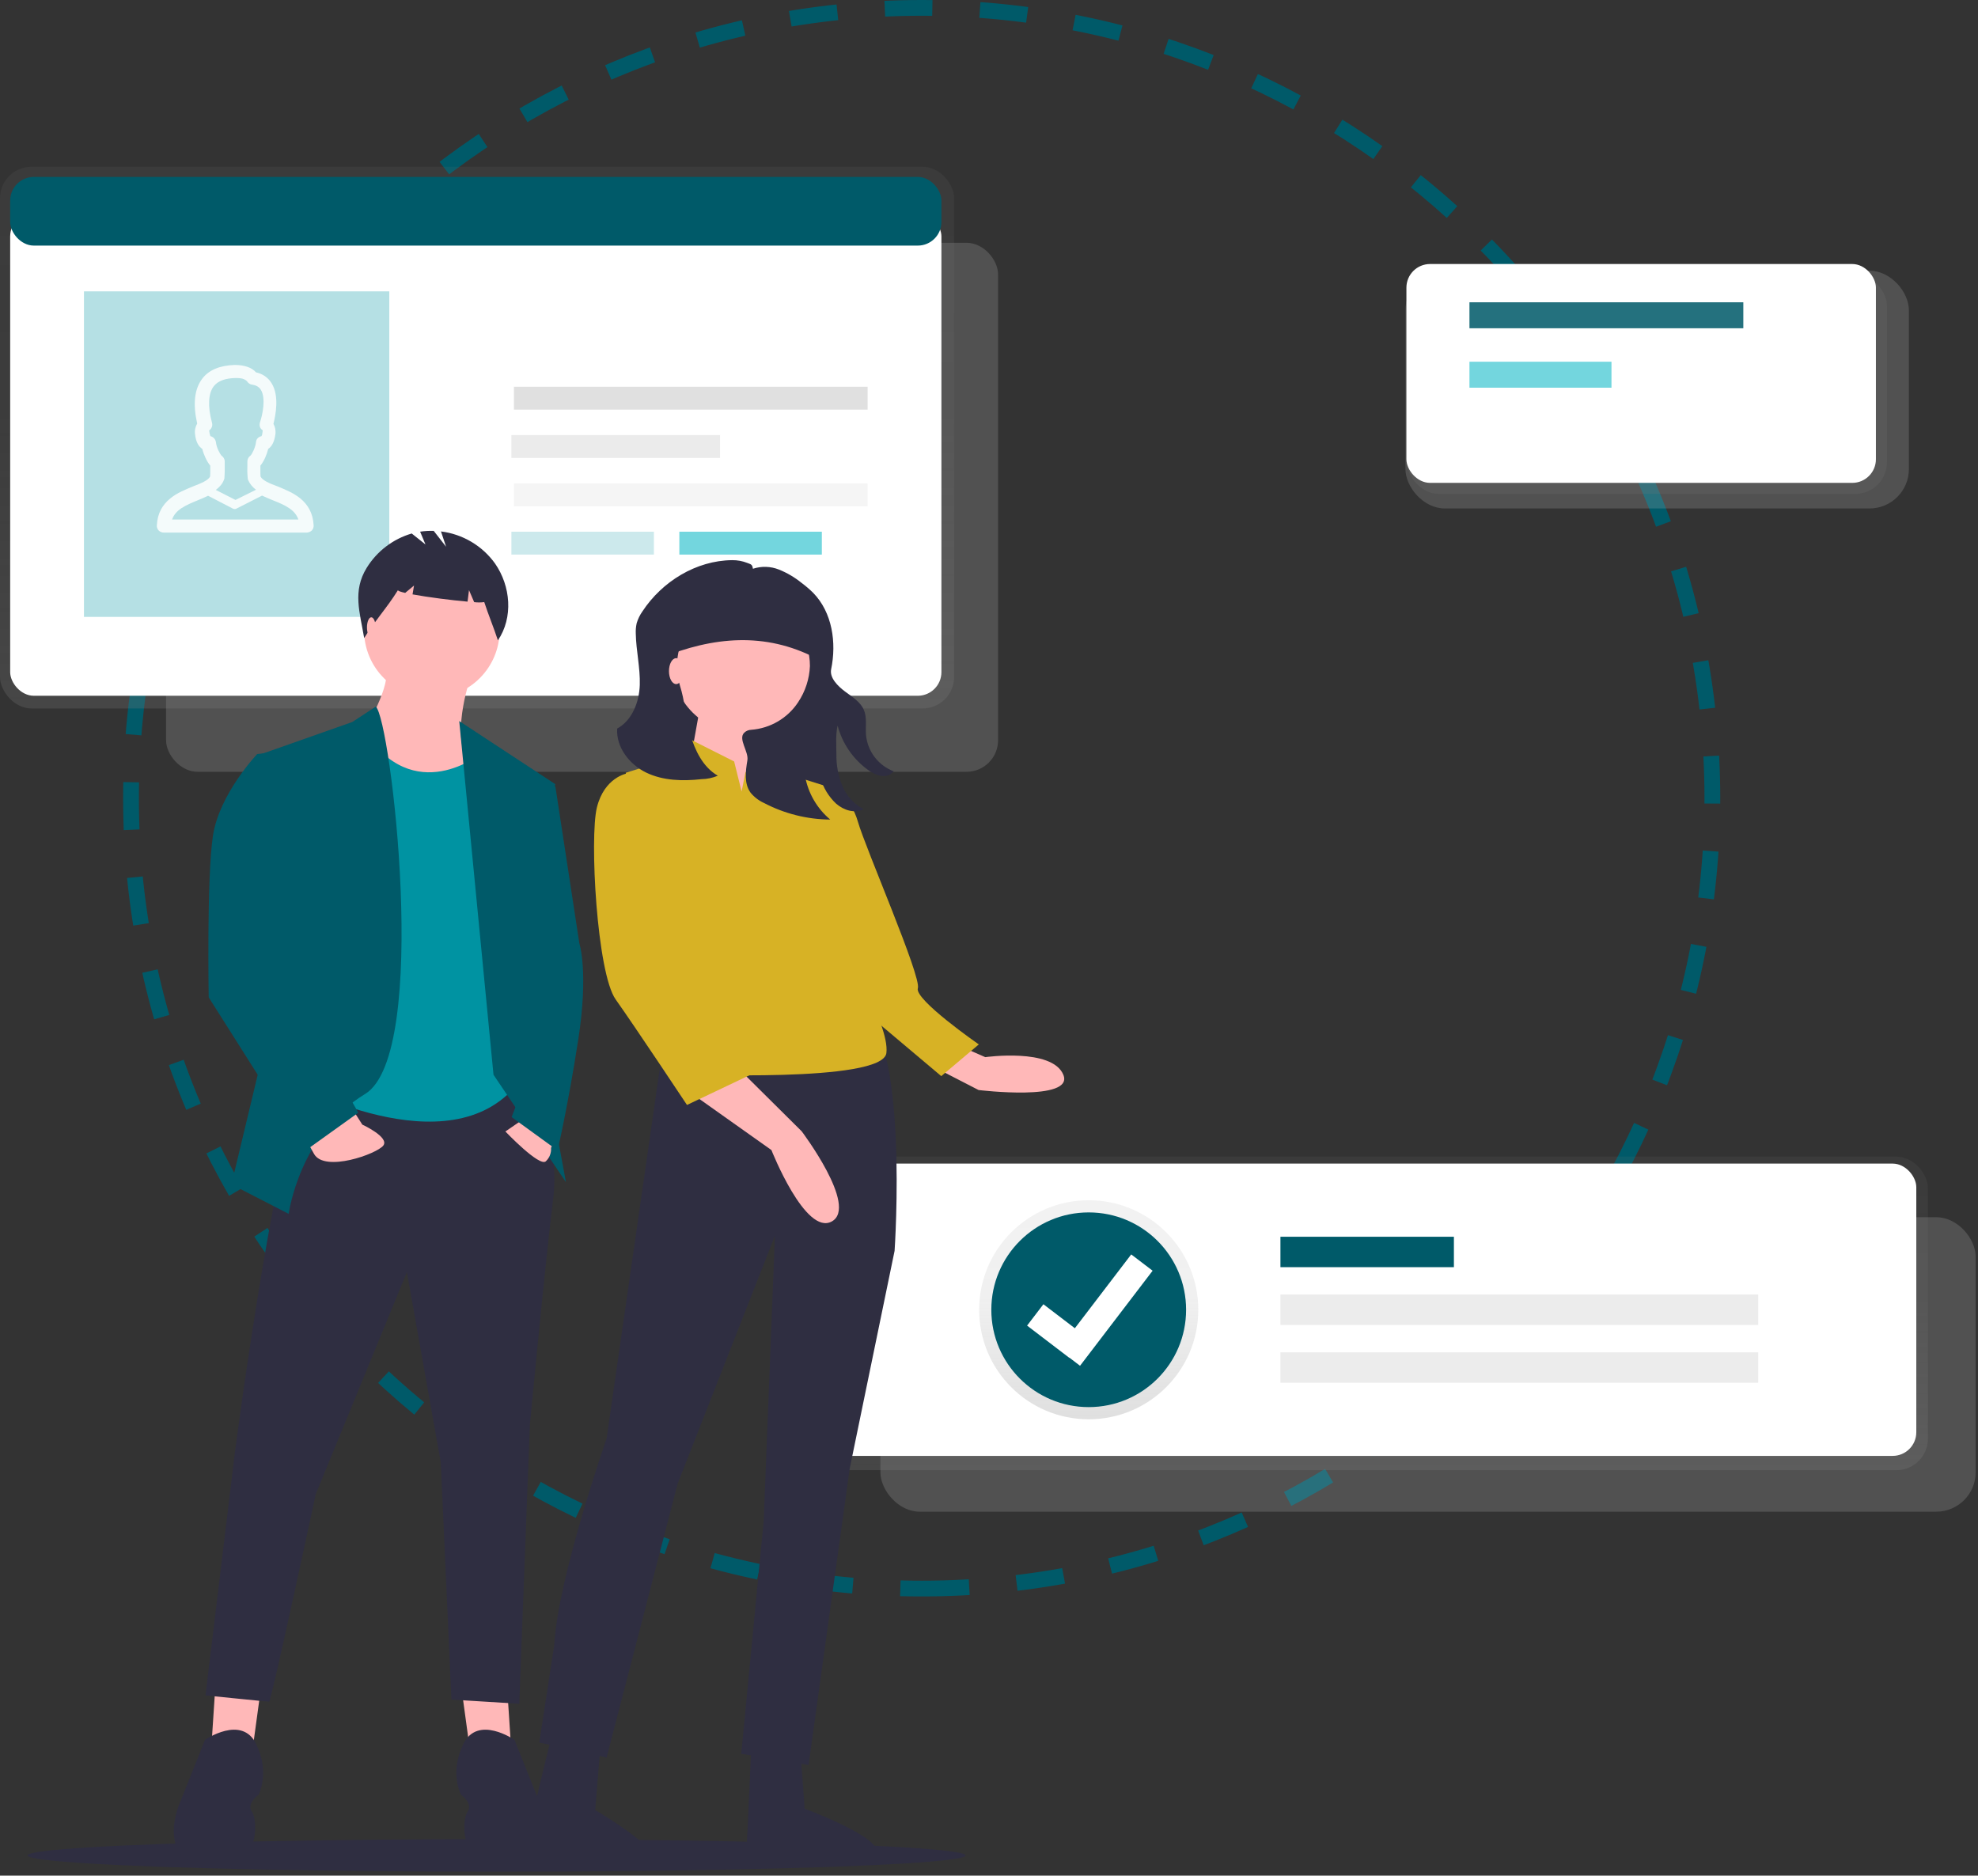
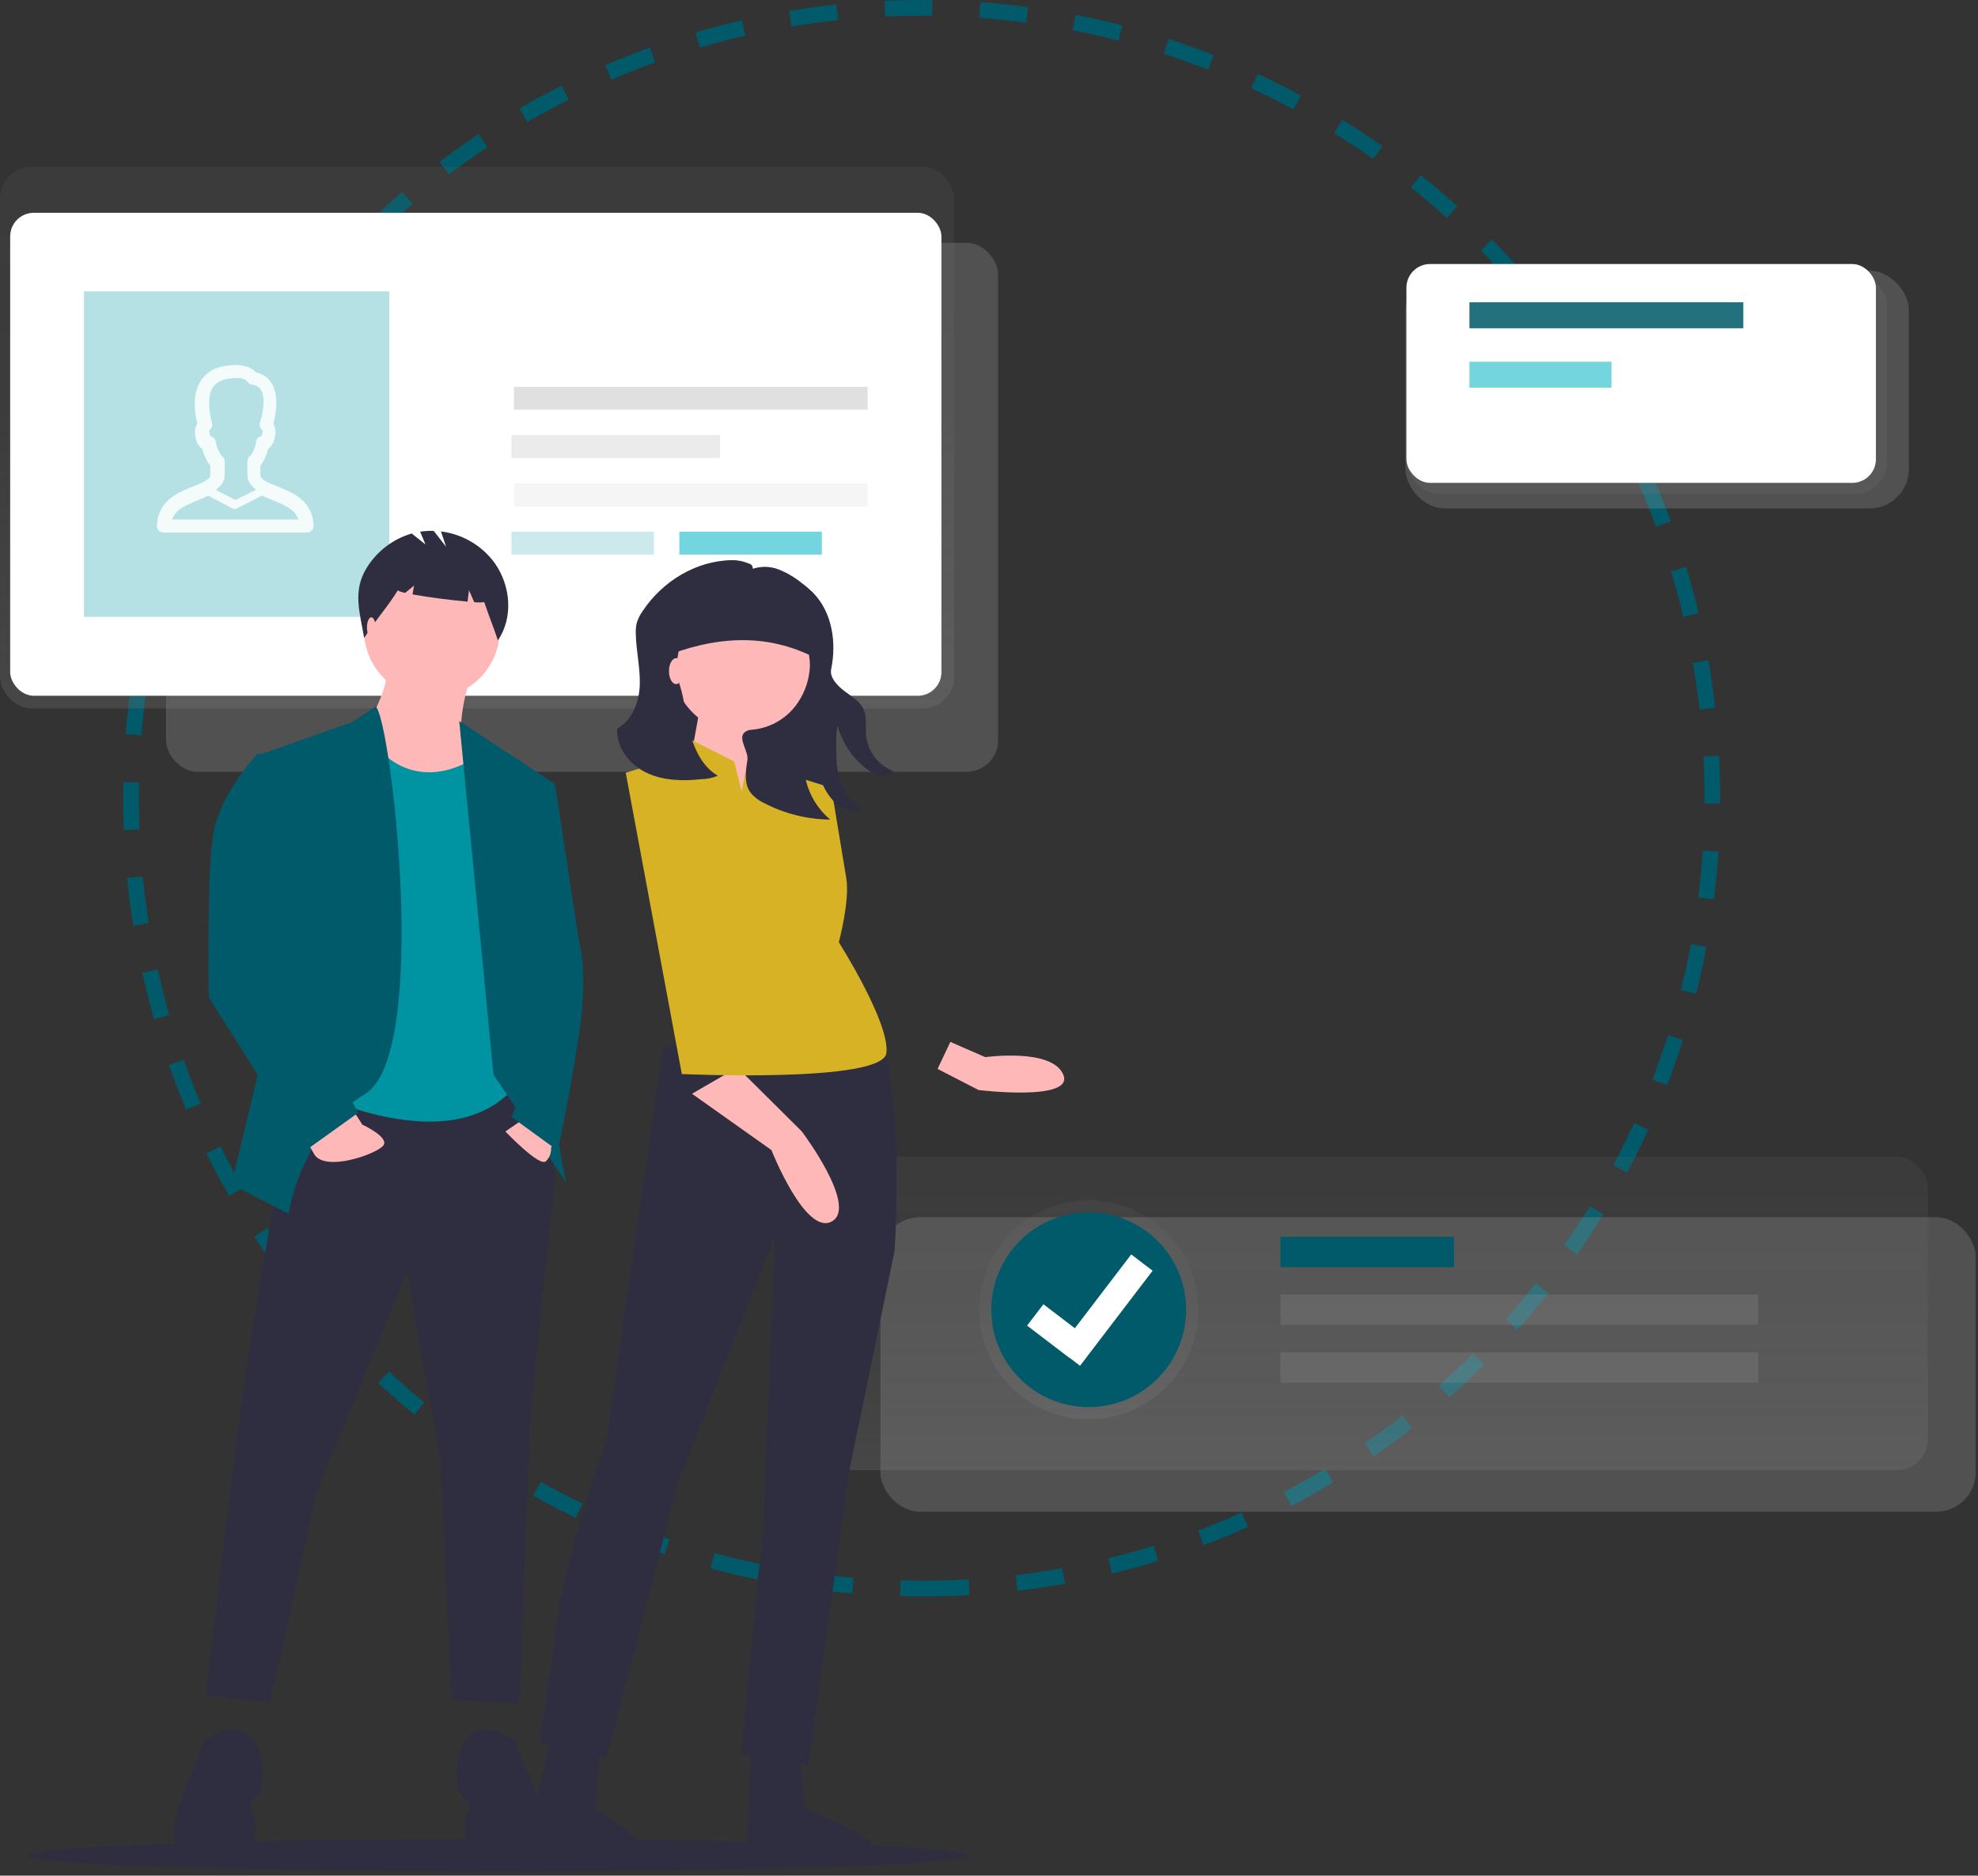
<svg xmlns="http://www.w3.org/2000/svg" width="502" height="476" viewBox="0 0 502 476">
  <rect x="0" y="0" width="502" height="476" fill="#333333" stroke="none" />
  <defs>
    <linearGradient id="prefix__a" x1="49.999%" x2="49.999%" y1="100.004%" y2="0%">
      <stop offset="0%" stop-color="gray" stop-opacity=".25" />
      <stop offset="54%" stop-color="gray" stop-opacity=".12" />
      <stop offset="100%" stop-color="gray" stop-opacity=".1" />
    </linearGradient>
    <linearGradient id="prefix__b" x1="49.999%" x2="49.999%" y1="100.007%" y2="0%">
      <stop offset="0%" stop-color="gray" stop-opacity=".25" />
      <stop offset="54%" stop-color="gray" stop-opacity=".12" />
      <stop offset="100%" stop-color="gray" stop-opacity=".1" />
    </linearGradient>
    <linearGradient id="prefix__c" x1="50%" x2="50%" y1="100%" y2="0%">
      <stop offset="0%" stop-color="gray" stop-opacity=".25" />
      <stop offset="54%" stop-color="gray" stop-opacity=".12" />
      <stop offset="100%" stop-color="gray" stop-opacity=".1" />
    </linearGradient>
  </defs>
  <g fill="none" fill-rule="evenodd" transform="translate(0 2)">
    <path stroke="#005A69" stroke-dasharray="12.07" stroke-width="4" d="M233.917 401.154c110.824 0 200.666-89.802 200.666-200.577C434.583 89.8 344.74 0 233.917 0 123.092 0 33.25 89.801 33.25 200.577c0 110.775 89.841 200.577 200.666 200.577z" />
    <rect fill="#C8C8C8" fill-rule="nonzero" opacity=".2" style="mix-blend-mode:multiply" width="211.158" height="134.254" x="42.145" y="59.615" rx="8" />
    <rect width="242.153" height="137.481" y="40.314" fill="url(#prefix__a)" fill-rule="nonzero" rx="8" />
    <rect width="236.343" height="122.575" x="2.582" y="51.999" fill="#FFF" fill-rule="nonzero" rx="6" />
    <path fill="#0093A2" fill-rule="nonzero" d="M21.31 71.942H98.801V154.56H21.31z" opacity=".292" />
    <path fill="#FFF" fill-rule="nonzero" d="M77.815 133.165c.497 0 .953-.208 1.326-.541.331-.375.497-.834.456-1.334-.166-3.167-1.534-5.25-3.316-6.75-1.824-1.5-4.02-2.334-5.885-3.126-1.948-.708-3.73-1.459-4.27-2.459-.04-.458-.04-.916-.04-1.375v-1.417c.87-1.041 1.615-2.708 1.989-4.25.787-.5 1.533-1.584 1.823-3.709.125-1.125-.124-1.958-.497-2.625.539-2.209 1.533-7.084-.456-10.293-.87-1.459-2.28-2.417-3.979-2.792-1.036-1.209-2.943-1.875-5.388-1.875-3.772.125-6.59 1.25-8.29 3.542-1.947 2.625-2.362 6.376-1.243 11.334-.373.667-.704 1.584-.539 2.71.208 2.124 1.036 3.208 1.824 3.708.373 1.5 1.16 3.209 2.03 4.25v1.417c0 .459 0 .917-.04 1.375-.54 1-2.404 1.75-4.27 2.459-1.865.792-4.103 1.625-5.885 3.125-1.824 1.5-3.191 3.584-3.357 6.751-.042.5.124.959.456 1.334.331.333.829.541 1.285.541h36.266zm-18.05-8.288l-4.997-2.544c.882-.667 1.68-1.501 2.057-2.544.042-.083.042-.166.084-.25.042-.042.042-.125.042-.208.042-.626.084-1.21.084-1.752v-2.46c0-.626-.336-1.168-.84-1.502-.335-.375-1.259-2.001-1.385-3.377-.126-.793-.672-1.377-1.385-1.543-.042-.042-.084-.167-.126-.376-.084-.167-.126-.417-.168-.792-.042-.125-.042-.209-.042-.25v-.042c.63-.459.923-1.168.714-1.96-1.134-4.212-.924-7.423.42-9.216 1.049-1.376 2.938-2.085 5.583-2.127.966 0 1.637.083 2.1.292.419.208.67.375.755.5.294.46.756.834 1.301.876 1.05.167 1.764.584 2.225 1.293 1.344 2.127.462 6.339-.21 8.299-.21.792-.042 1.5.63 1.96 0 0 0 .041.042.083s.042.167 0 .292l-.126.792c-.084.209-.126.334-.168.376-.797.166-1.343.75-1.385 1.543-.168 1.376-1.008 3.002-1.386 3.377-.503.334-.797.876-.797 1.502v.875c-.042 1.043-.042 2.044.084 3.337 0 .166.042.292.084.458.462 1.043 1.133 1.835 2.015 2.503l-5.206 2.585zm15.968 4.973H43.671c.872-2.49 3.323-3.588 6.645-4.938.83-.338 1.703-.718 2.492-1.098l6.354 3.292c.125.043.25.085.416.085.124 0 .249-.042.373-.085l6.562-3.334c.831.38 1.745.802 2.617 1.14 3.322 1.308 5.731 2.448 6.603 4.938z" opacity=".855" />
-     <rect width="236.343" height="17.428" x="2.582" y="42.9" fill="#005A69" fill-rule="nonzero" rx="6" />
-     <path fill="#E0E0E0" fill-rule="nonzero" d="M130.438 96.15H220.196V101.957H130.438z" />
+     <path fill="#E0E0E0" fill-rule="nonzero" d="M130.438 96.15H220.196V101.957H130.438" />
    <path fill="#F5F5F5" fill-rule="nonzero" d="M130.438 120.678H220.196V126.485H130.438z" />
    <path fill="#9F9F9F" fill-rule="nonzero" d="M129.792 108.411H182.745V114.218H129.792z" opacity=".2" />
    <path fill="#0093A2" fill-rule="nonzero" d="M129.792 132.939H165.956V138.746H129.792z" opacity=".2" />
    <path fill="#73D6DE" fill-rule="nonzero" d="M172.412 132.939H208.576V138.746H172.412z" />
    <rect fill="#C8C8C8" fill-rule="nonzero" opacity=".2" style="mix-blend-mode:multiply" width="127.774" height="60.333" x="356.688" y="66.706" rx="10" />
    <rect fill="#767676" fill-rule="nonzero" opacity=".204" style="mix-blend-mode:multiply" width="121.767" height="55.716" x="357.113" y="67.614" rx="8" />
    <rect width="119.156" height="55.543" x="356.936" y="65.002" fill="#FFF" fill-rule="nonzero" rx="6" />
    <path fill="#005A69" fill-rule="nonzero" d="M372.934 74.716H442.443V81.308H372.934z" opacity=".857" />
    <path fill="#73D6DE" fill-rule="nonzero" d="M372.934 89.801H408.982V96.393H372.934z" />
    <rect fill="#C8C8C8" fill-rule="nonzero" opacity=".2" style="mix-blend-mode:multiply" width="277.964" height="74.733" x="223.441" y="306.91" rx="10" />
    <rect width="282.01" height="79.573" x="207.284" y="291.533" fill="url(#prefix__b)" fill-rule="nonzero" rx="8" />
-     <rect width="277.964" height="74.18" x="208.377" y="293.301" fill="#FFF" fill-rule="nonzero" rx="6" />
    <path fill="#005A69" fill-rule="nonzero" d="M324.963 311.867H368.988V319.586H324.963z" />
    <ellipse cx="276.305" cy="330.394" fill="url(#prefix__c)" fill-rule="nonzero" rx="27.806" ry="27.793" />
    <ellipse cx="276.305" cy="330.394" fill="#005A69" fill-rule="nonzero" rx="24.716" ry="24.705" />
    <g fill="#9F9F9F" fill-rule="nonzero" opacity=".2">
      <path d="M.47.034H121.726V7.753H.47zM.47 14.704H121.726V22.423H.47z" transform="translate(324.493 326.498)" />
    </g>
    <path fill="#FFF" fill-rule="nonzero" d="M292.524 320.486L287.096 316.348 272.789 335.085 264.807 328.996 260.667 334.416 271.369 342.583 271.396 342.544 274.105 344.611z" />
    <g>
      <g transform="translate(6.985 132.72) translate(0 7.438)">
        <path fill="#2F2E41" fill-rule="nonzero" d="M203.013 63.4L163.696 64.375 158.404 17.557 203.013 17.557zM161.207 123.85l-14.238 99.062s-12.34 35.243-13.288 52.388l-3.797 24.765 17.085 3.81 18.034-69.533 24.679-62.866-2.848 72.39-5.695 59.057 17.085 2.857 10.441-75.248 11.39-55.246s3.881-56.553-9.407-61.315l-49.441 9.879z" />
        <path fill="#2F2E41" fill-rule="nonzero" d="M145.967 294.076l-1.895 23.132s20.285 11.769 13.776 14.05c-6.509 2.282-15.375.519-17.197 0-1.925-.547-4.878-2.885-7.597-3.532-2.582-.593-5.16-2.514-5.356-5.166l-.005-.085c-.164-2.846 6.235-27.582 6.235-27.582l12.039-.817z" />
        <ellipse cx="119.04" cy="328.717" fill="#2F2E41" rx="119.04" ry="4.13" />
        <path fill="#2F2E41" fill-rule="nonzero" d="M195.624 294.807l1.605 22.05s23.215 8.586 17.23 12.062c-5.984 3.477-15.333 2.308-17.23 2.15-3.497-.294-15.06 1.328-14.74-4.074.32-5.403 1.166-25.234 1.166-25.234l11.969-6.954z" />
        <ellipse cx="181.44" cy="25.969" fill="#FFB8B8" fill-rule="nonzero" rx="17.917" ry="17.923" />
        <path fill="#FFB8B8" fill-rule="nonzero" d="M170.941 35.845L167.18 56.767 183.164 64.375 186.925 37.748zM168.643 135.418l20.154 14.29s8.637 21.91 15.355 18.1c6.718-3.811-7.677-22.864-7.677-22.864l-16.316-16.194-11.516 6.668zM230.963 129.113l10.407 5.359s24.344 2.97 21.508-3.88c-2.837-6.852-19.81-4.463-19.81-4.463l-8.866-3.87-3.239 6.854z" />
        <path fill="#D7B225" fill-rule="nonzero" d="M181.232 58.736l-1.897-7.646-11.385-5.735-3.794 4.779-12.333 3.823 14.23 76.46s50.969 2.321 51.917-5.325c.95-7.646-12.072-28.126-12.072-28.126s2.846-10.513 1.897-16.248L204 57.78 188.821 53l-3.466-4.225-3.174 5.18-.95 4.78z" />
-         <path fill="#D7B225" fill-rule="nonzero" d="M154.985 56.045l-2.857-1.912s-5.715.956-7.62 8.604c-1.904 7.648 0 42.063 4.763 48.755 4.762 6.692 18.095 26.768 18.095 26.768l18.096-8.604-19.048-21.988-4.762-27.723-6.667-23.9zM196.432 59.704l7.638-1.913s4.773 1.913 6.683 8.61c1.91 6.696 16.16 39.362 15.206 42.232-.955 2.87 15.468 14.264 15.468 14.264l-9.527 8.047-22.102-18.626-7.638-20.089-5.728-32.525z" />
        <path fill="#2F2E41" fill-rule="nonzero" d="M149.648 42.743c3.83-2.09 5.612-6.778 5.74-11.117.126-4.338-.933-8.632-1.016-12.971-.043-.888.033-1.778.226-2.645.318-1.078.813-2.095 1.465-3.012C161.043 5.418 169.701.085 178.82 0c1.317-.017 2.625.222 3.85.703.943.375 1.251.33 1.432 1.48 2.16-.709 4.503-.635 6.613.208 2.09.844 4.04 1.998 5.784 3.421 1.036.766 2.013 1.606 2.924 2.515 4.819 4.96 5.928 12.603 4.532 19.354-.453 2.196 1.724 4.315 3.526 5.663 1.802 1.348 3.883 2.586 4.768 4.648.85 1.983.383 4.25.555 6.4.392 4.143 3.116 7.707 7.03 9.196-.798.948-2.054 1.386-3.273 1.143-1.249-.262-2.417-.815-3.409-1.613-3.73-2.745-6.398-6.679-7.56-11.143-.53 2.391-.324 4.858-.305 7.306-.046 2.732.46 5.446 1.49 7.98 1.047 2.546 2.965 4.644 5.416 5.924-2.364 1.15-4.97.316-6.972-1.38-1.92-1.81-3.307-4.106-4.012-6.64-1.344-4.046-1.89-8.31-1.605-12.561-2.2 3.677-3.003 8.014-2.266 12.227.77 4.296 3.027 8.19 6.383 11.006-5.85-.05-11.605-1.489-16.78-4.198-1.337-.602-2.515-1.503-3.443-2.633-1.665-2.295-1.271-5.426-.804-8.217.37-2.207-2.407-5.398-.817-6.982.472-.464 1.104-.734 1.767-.755 4.846-.36 9.248-2.937 11.913-6.974 1.833-2.739 2.874-5.924 3.01-9.21-.003-6.592-3.895-12.57-9.946-15.275-6.05-2.706-13.136-1.638-18.106 2.73-4.97 4.367-6.9 11.223-4.935 17.518.573 1.855.984 3.755 1.228 5.68.288 2.234.746 4.442 1.37 6.607 1.202 4.161 3.24 8.407 7.011 10.577-1.318.561-2.735.859-4.17.877-4.73.518-9.707.404-13.99-1.66-4.282-2.065-7.686-6.461-7.381-11.18z" />
        <path fill="#2F2E41" fill-rule="nonzero" d="M160.598 24.872c13.405-5.494 26.62-6.667 39.49 0V13.797c0-3.984-3.158-7.213-7.053-7.213H166.17c-1.477 0-2.895.6-3.94 1.669s-1.632 2.518-1.632 4.03v12.59z" />
        <ellipse cx="164.62" cy="28.164" fill="#FFB8B8" fill-rule="nonzero" rx="1.828" ry="3.292" />
      </g>
      <g fill-rule="nonzero" transform="translate(6.985 132.72) matrix(-1 0 0 1 141.036 0)">
-         <path fill="#FFB8B8" d="M81.966 294.907L84.039 310.101 94.407 309.015 93.37 293.279zM30.737 294.907L28.664 310.101 18.296 309.015 19.333 293.279z" />
        <path fill="#2F2E41" d="M15.163 140.77s-9.685 11.17-7.533 28.72c2.153 17.552 5.919 57.44 5.919 57.44l2.69 70.737 17.218-1.063 2.69-60.1 8.609-48.399 23.136 56.377s11.3 52.653 11.837 52.653c.538 0 16.142-1.595 16.142-1.595l-7.533-62.227s-11.837-90.415-18.832-92.01c-6.994-1.597-54.343-.533-54.343-.533zM95.994 306.827s-9.357-6.461-12.996 1.077c-3.639 7.537-.52 12.921-.52 12.921s3.12 2.154 1.56 4.307c-1.56 2.154-2.08 16.152 11.436 13.999 13.515-2.154 6.758-16.69 6.758-16.69l-6.238-15.614zM17.441 306.827s9.357-6.461 12.996 1.077c3.639 7.537.52 12.921.52 12.921s-3.12 2.154-1.56 4.307c1.56 2.154 2.08 16.152-11.436 13.999-13.515-2.154-6.758-16.69-6.758-16.69l6.238-15.614z" />
        <path fill="#FFB8B8" d="M28.542 37.043s4.831 13.342 1.073 20.814c-3.757 7.472 5.906 16.011 5.906 16.011S60.752 61.06 57.53 54.655c-3.22-6.404-8.59-14.944-7.516-20.28l-21.473 2.668z" />
        <ellipse cx="38.422" cy="25.232" fill="#FFB8B8" rx="17.198" ry="17.187" />
        <path fill="#0093A2" d="M25.79 56.4s17.189 14.232 30.008-5.936l13.354 7.533 6.96 80.97s-39.08 22.374-57.816 3.197l2.677-75.11 4.818-10.655z" />
        <path fill="#005A69" d="M31.469 48.27L7.094 64.285 15.745 103.832 4.391 165.289 22.774 138.034zM52.655 44.614l5.958 3.898 24.214 8.535-3.766 66.145 10.223 42.674-14.528 7.468s-2.69-20.27-19.372-30.405c-16.68-10.135-6.535-95.28-2.73-98.315z" />
        <path fill="#FFB8B8" d="M12.91 147.737l6.85 4.692s-8.695 9.125-10.275 7.56c-.927-.88-1.41-2.121-1.318-3.389l-1.58-3.65 6.323-5.213zM58.421 147.005l-2.355 3.685s-6.928 3.184-5.33 5.306c1.6 2.123 14.923 6.898 17.588 2.123l2.664-4.776-12.567-6.338z" />
        <path fill="#005A69" d="M10.768 64.36l-3.702.535L.984 104.7s-2.38 7.213.264 24.311c2.645 17.098 5.263 28.232 5.263 28.232l11.662-8.462-5.29-13.892 6.877-50.76-8.992-19.77zM74.197 55.584l8.556 1.065s9.627 10.112 11.23 20.757c1.605 10.645 1.07 40.984 1.07 40.984l-24.6 38.854-13.37-9.58 18.718-33-9.091-39.387 7.487-19.693z" />
        <path fill="#2F2E41" d="M54.944 9.37C52.347 5.165 48.281 2.068 43.53.672l-3.49 2.783L41.396.21c-1.141-.174-2.296-.24-3.45-.2l-3.14 4.024 1.3-3.885c-5.51.682-10.48 3.629-13.712 8.127-3.996 5.742-4.67 13.728-.74 19.515 1.08-3.304 2.389-6.405 3.468-9.71.848.116 1.708.12 2.557.013l1.313-3.052.367 2.923c4.069-.353 10.104-1.129 13.962-1.84l-.375-2.242 2.244 1.864c1.182-.272 1.884-.517 1.826-.705 2.87 4.609 5.712 7.552 8.581 12.161 1.09-6.5 3.012-11.905-.653-17.835z" />
        <ellipse cx="53.79" cy="24.501" fill="#FFB8B8" rx="1.098" ry="2.56" />
      </g>
    </g>
  </g>
</svg>